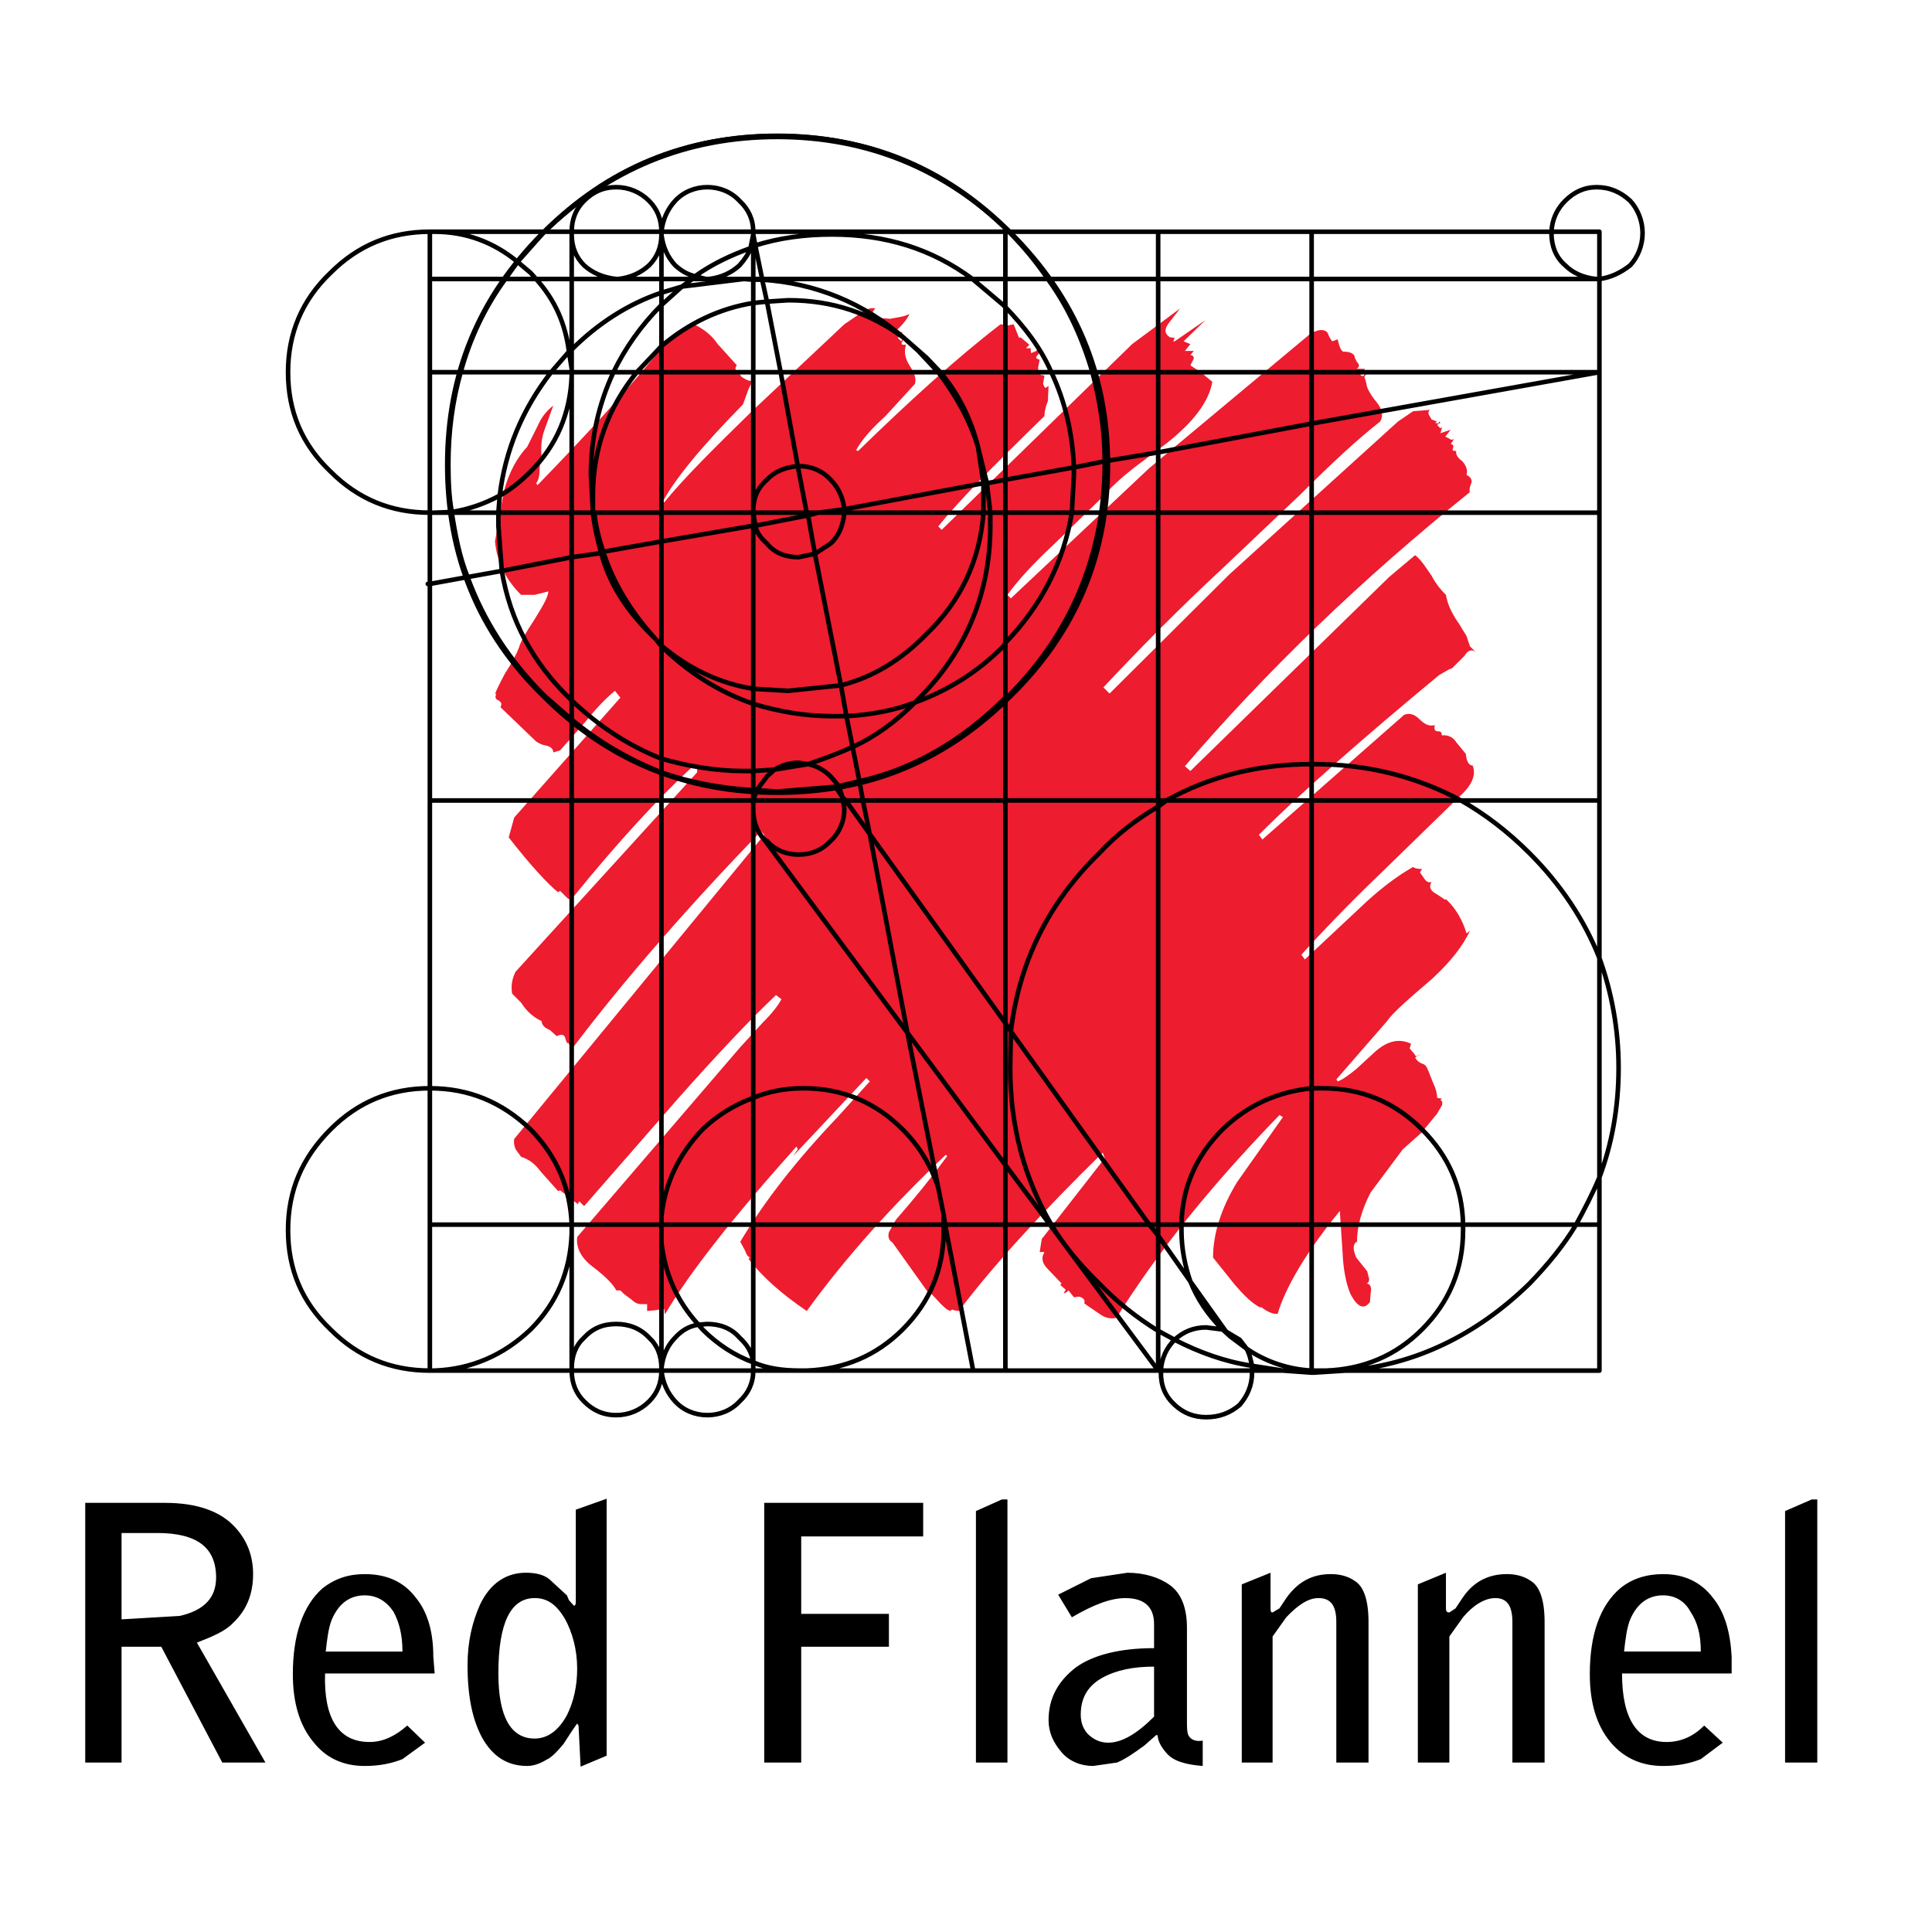
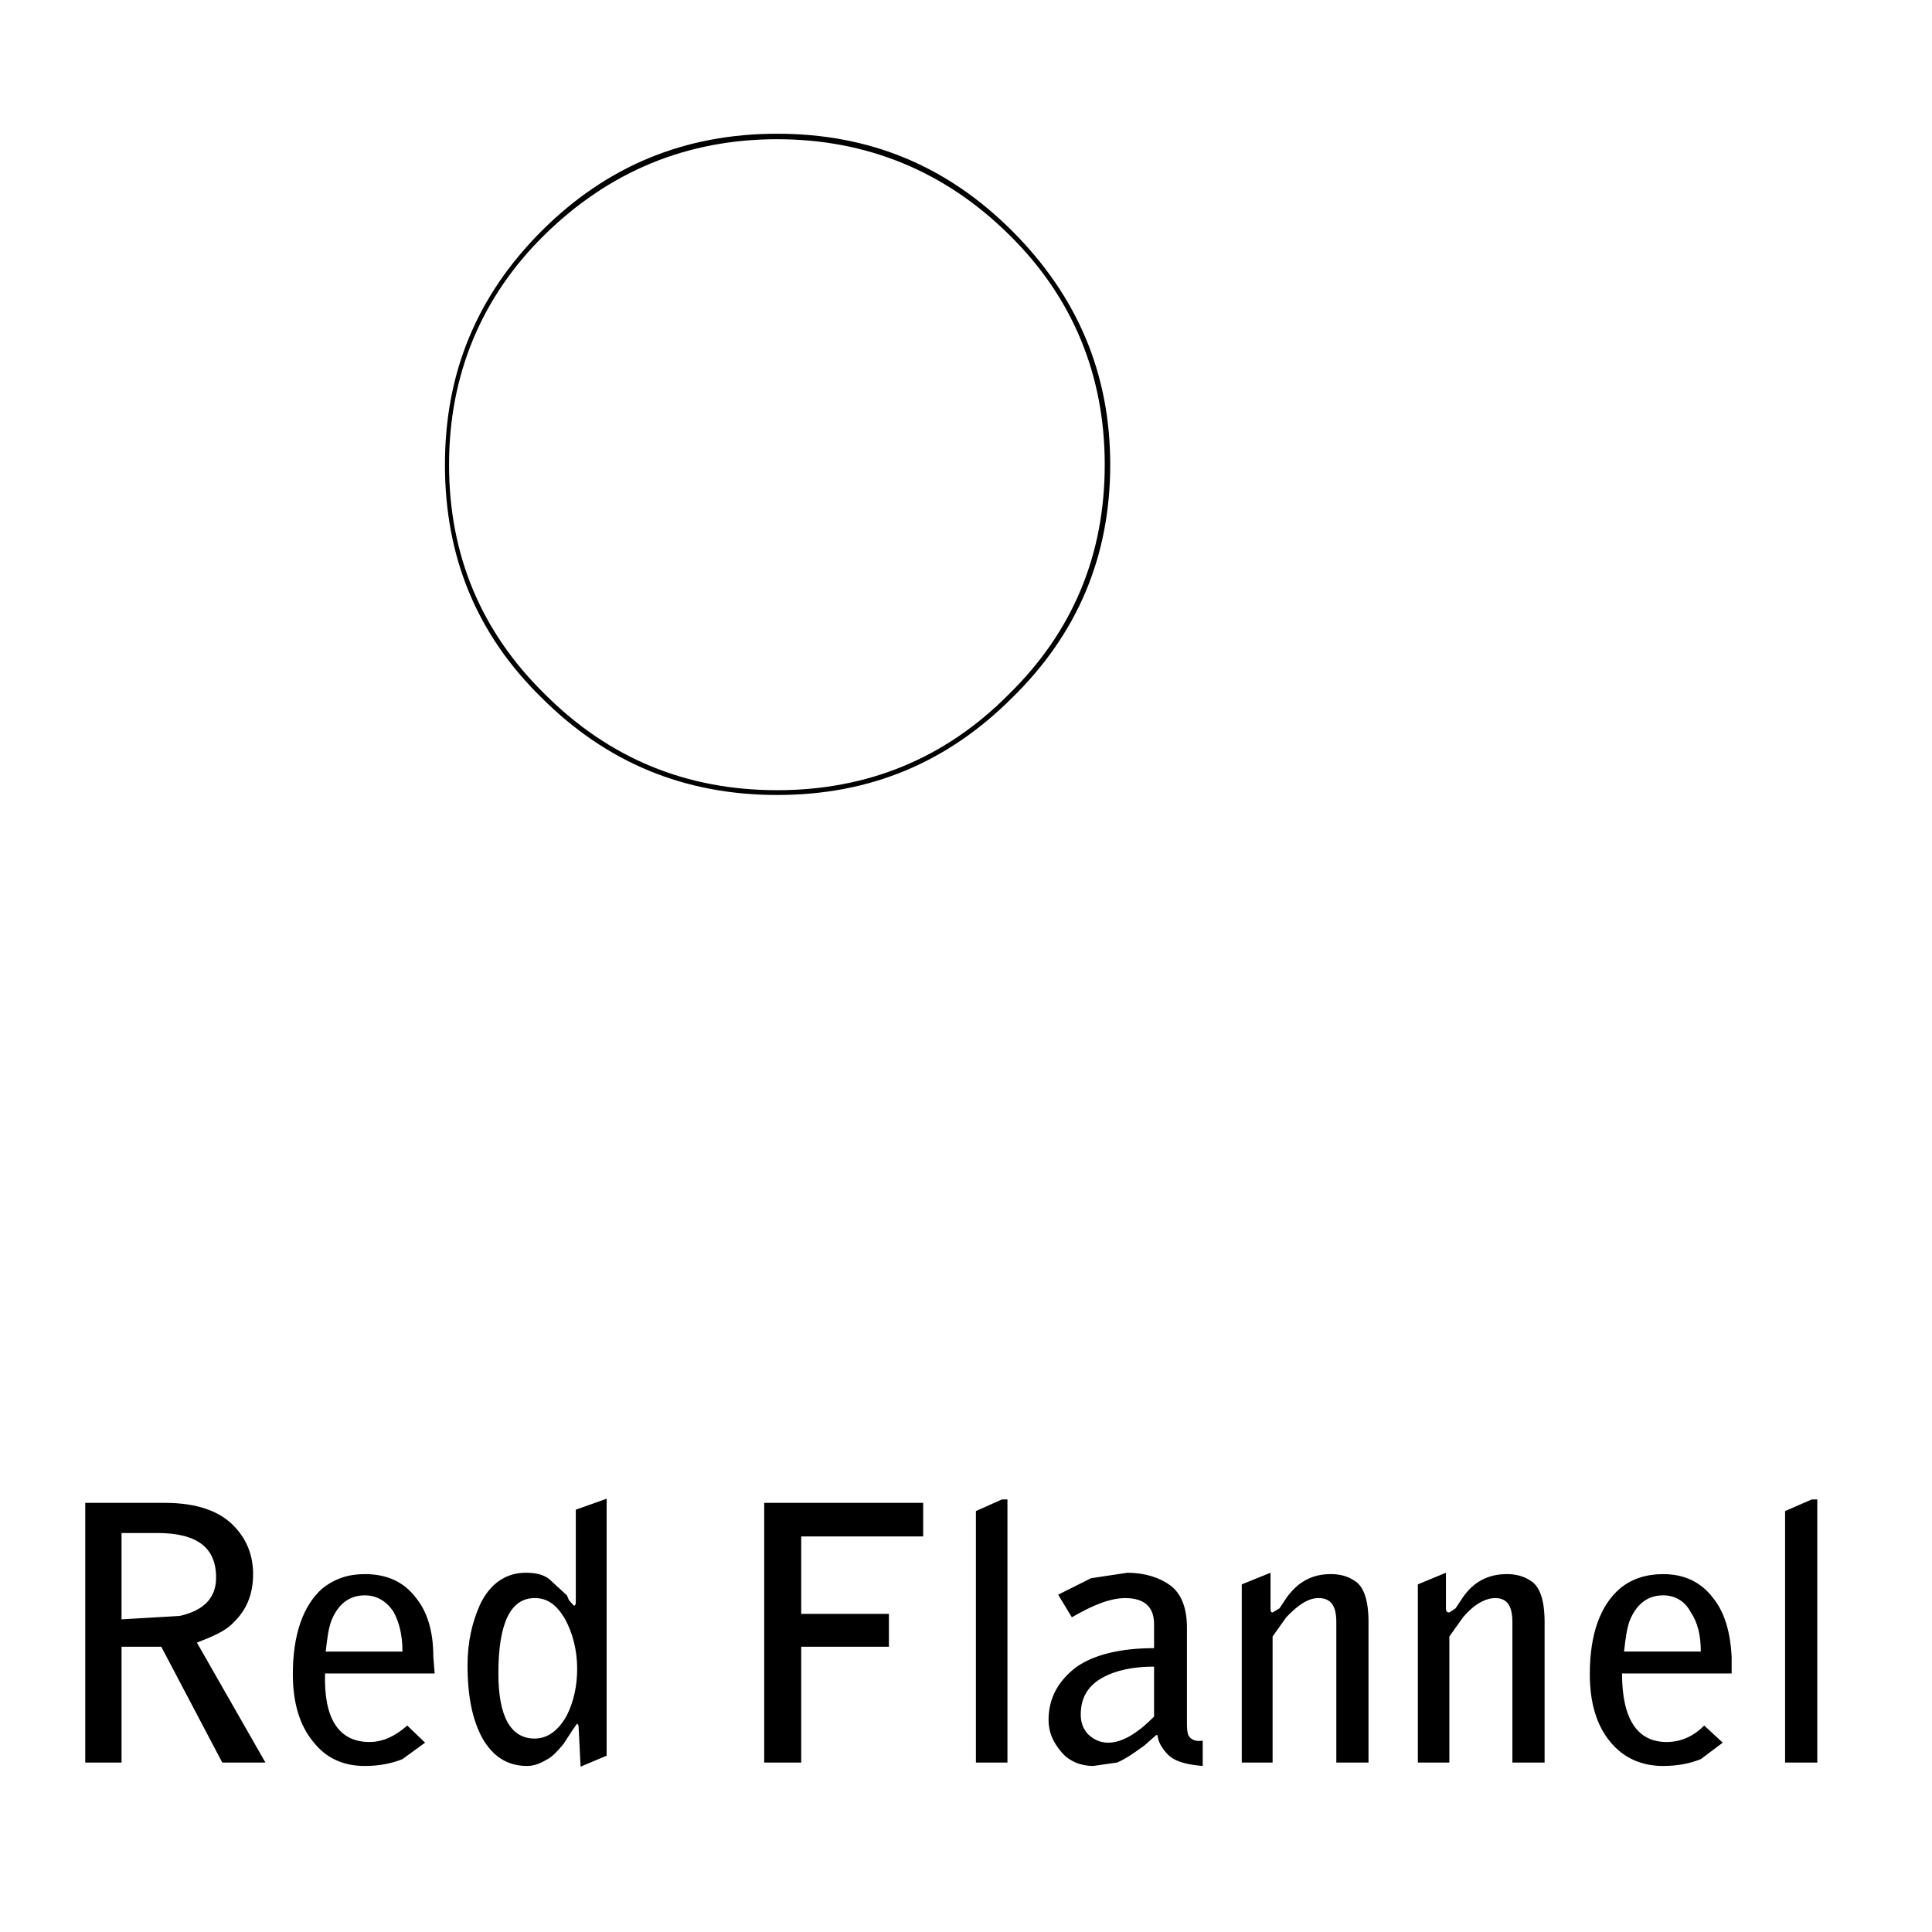
<svg xmlns="http://www.w3.org/2000/svg" version="1.0" id="Layer_1" x="0px" y="0px" width="192.756px" height="192.756px" viewBox="0 0 192.756 192.756" enable-background="new 0 0 192.756 192.756" xml:space="preserve">
  <g>
    <polygon fill-rule="evenodd" clip-rule="evenodd" fill="#FFFFFF" points="0,0 192.756,0 192.756,192.756 0,192.756 0,0  " />
-     <path fill-rule="evenodd" clip-rule="evenodd" fill="#ED1C2E" d="M75.152,37.955c-0.137,0.137-0.273,0.479-0.479,0.889   l-0.547,1.504c-4.238,4.307-6.836,7.52-7.998,9.708l0.137,0.068c2.12-2.598,5.127-5.538,8.75-9.093l9.229-8.683l1.504-1.025   c0.547-0.411,1.094-0.684,1.572-0.547l-0.342,0.479l-0.137,0.41l1.982,0.137c0.752-0.137,1.368-0.205,1.915-0.479   c-0.137,0.342-0.547,0.957-1.368,1.709l0.684,0.137l-0.479,0.547l0.342,0.342l0.136-0.342v0.342c-0.136,0.137-0.136,0.273,0,0.342   h0.342c-0.205,0.615-0.137,1.299,0.342,2.051c0.547,0.82,0.683,1.367,0.547,1.846l-2.939,3.213   c-1.367,1.23-2.393,2.393-2.939,3.418l0.205,0.068c5.127-4.991,9.775-9.229,14.218-12.648l0.684,0.137l0.615-0.137l0.547,1.367   l0.137-0.068L102.7,34.4l-0.342,0.341h0.479c0,0.342,0,0.479,0.068,0.479l0.479-0.205l0.342-0.479   c0.205,0.205,0.137,0.546-0.205,0.889c-0.273,0.273-0.137,0.342,0.205,0.479l-0.137,0.684c-0.068,0.205,0,0.479,0.342,0.547   c-0.068,0.137-0.205,0.273-0.068,0.273l0.342,0.068l-0.137,0.82c0.137,0.342,0.205,0.479,0.342,0.342l0.205-0.137l-0.068,1.504   c-0.273,0.684-0.342,1.162-0.342,1.504c-5.127,4.991-8.682,8.614-10.596,11.007l0.342,0.342l19.003-18.528l4.785-3.555   l-1.162,1.504c-0.409,0.547-0.409,1.025,0.138,1.367l0.479,0.068l-0.138,0.342h0.138l3.075-2.119l-2.187,2.119l0.683,0.273   l-0.547,0.684h0.889l-0.342,0.41c0.205,0,0.342,0.136,0.342,0.342l-0.342,0.684l1.025,0.684l1.162,0.957   c-0.342,2.051-1.982,4.102-4.58,6.153l-3.281,2.461c-1.298,1.025-2.323,1.983-3.076,2.872l-4.921,4.785   c-2.051,1.915-3.555,3.555-4.58,4.991l0.342,0.342l13.809-12.99l16.063-13.4c0.82-0.478,1.367-0.478,1.709-0.137l0.205,0.479   l0.273,0.41l0.547-0.205c0.137,0.684,0.342,1.163,0.547,1.23c0.82,0,1.162,0.274,1.162,0.616l0.205,0.41   c0.273,0.273,0.273,0.479,0,0.684h0.479h0.342l-0.479,0.615c0.137,0.068,0.273,0.205,0.342,0.068   c0.137-0.205,0.273-0.342,0.342-0.205c-0.205,0.137-0.342,0.342-0.205,0.547l0.137,0.479c0,0.342,0.342,1.025,1.025,1.846   c0.547,0.684,0.684,1.367,0.342,1.914c-2.188,1.709-4.785,4.102-7.998,7.315l-7.998,7.589c-3.828,3.555-7.724,7.452-11.62,11.622   l0.615,0.616l11.962-11.896l16.816-15.246l1.504-1.025l1.709-0.137c-0.206,0.137-0.206,0.273-0.138,0.479l0.274,0.479l0.547,0.205   l-0.205,0.137l0.41,0.068h-0.068l0.068-0.205l0.136,0.137l-0.136,0.068l-0.205,0.137l0.341,0.342l0.137-0.137v0.137l-0.137,0.479   l1.026-0.342l-0.547,0.684l0.409,0.205c0.138,0.137,0.343,0.137,0.479,0l-0.341,0.547c0.205,0,0.341,0.136,0.205,0.479   c-0.068,0.137,0,0.205,0.342,0.205c-0.069,0.342,0.137,0.684,0.615,1.025c0.409,0.479,0.546,0.957,0.409,1.367   c0.343,0.137,0.616,0.479,0.479,0.821c-0.205,0.479-0.205,0.82-0.136,0.888c-10.801,8.683-20.234,17.775-28.438,27.347l0.547,0.479   l19.824-19.348l2.597-2.188c0.616,0.479,1.026,1.162,1.642,2.051c0.547,1.026,1.094,1.573,1.436,1.915   c0.136,0.82,0.479,1.709,1.299,2.872l0.751,1.23l0.343,1.025l0.614,0.615c-0.341-0.342-0.82-0.273-1.161,0.342l-1.23,1.23   l-0.342,0.137l-0.957,0.547c-7.588,6.29-13.672,11.623-17.979,15.93l0.342,0.479l14.15-12.442c0.546-0.206,1.024-0.069,1.572,0.478   c0.547,0.547,1.025,0.684,1.504,0.547c-0.138,0.342,0,0.615,0.205,0.615c0.341,0,0.478,0.068,0.478,0.41   c0.547-0.068,1.095,0.137,1.437,0.684l0.957,1.162c0.067,0.821,0.341,1.162,0.684,1.162c0.341,0.889,0,1.915-1.299,3.077   l-7.93,7.726c-3.213,3.076-5.811,5.811-7.861,8.067l0.342,0.479l5.332-4.991c2.051-1.982,3.896-3.35,5.469-4.238   c0.136,0.137,0.479,0.205,0.889,0.205l-0.205,0.342l0.479,0.684c0.205,0.273,0.409,0.342,0.684,0.273   c-0.274,0.41-0.137,0.752,0.204,1.025c0.684,0.41,1.026,0.684,1.163,0.752l0.068-0.068c0.956,0.889,1.641,2.051,2.05,3.418   l0.343-0.273c-0.685,1.504-1.914,3.076-3.76,4.786c-2.393,2.051-3.965,3.418-4.512,4.238l-5.059,5.812l0.137,0.205   c0.547-0.205,1.162-0.684,1.846-1.232l1.709-1.572c1.367-1.299,2.598-1.504,3.76-0.957l-0.138,0.479l0.479,0.547   c0.068,0.273,0.343,0.273,0.548,0l-0.479,0.342c0.138,0.275,0.343,0.48,0.685,0.617c0.342,0.068,0.479,0.342,0.614,0.684   l0.547,1.367c0.206,0.41,0.343,0.889,0.343,1.367l0.478,0.068l-0.137,0.137c0.206,0.137,0.206,0.342,0.137,0.547l-0.478,0.82   l-1.572,1.914l-1.846,1.641l-3.213,4.307c-0.889,1.709-1.367,3.418-1.367,4.99l-0.068-0.068c-0.342,0.342-0.342,0.752,0,1.574   l1.094,1.367l0.137,0.547c0.137,0.342,0,0.615-0.205,0.684c0.342,0,0.547,0.342,0.41,0.957l-0.068,0.889   c-0.615,0.82-1.299,0.479-1.982-0.889c-0.41-1.025-0.684-2.393-0.752-4.102l-0.273-4.104c-3.418,4.172-5.469,7.727-6.221,10.324   v-0.068c-0.342,0.068-0.957-0.137-1.641-0.684l-0.068,0.068c-0.82-0.41-1.641-1.23-2.529-2.256l-2.188-2.734   c0-2.395,0.82-4.924,2.393-7.521l4.58-6.494l-0.342-0.205c-6.973,7.178-12.304,13.879-16.269,20.236   c-0.615,0.137-1.162,0-1.709-0.41l-1.504-1.025c0.137-0.342-0.137-0.615-0.547-0.684l-0.479,0.068l-0.547-0.684   c-0.137,0.137-0.273,0.273-0.479,0.273l0.205-0.342l-0.547-0.479l0.137-0.137l-1.367-1.436c-0.615-0.615-0.684-1.162-0.342-1.709   h-0.479l0.205-1.299l6.289-8.068l-0.206-0.547c-6.151,6.016-10.937,11.281-14.354,15.793l-0.478-0.068   c-0.206-0.137-0.342,0-0.342,0.068c-0.342-0.068-0.684-0.41-1.025-0.752l-0.889-0.957l-0.137,0.137l-3.759-5.266   c-0.342-0.205-0.479-0.547-0.342-1.025l0.683-1.23c1.915-2.188,3.624-4.307,5.127-6.357l-0.136-0.137   c-5.195,4.922-9.912,10.119-13.876,15.588c-2.53-1.709-4.443-3.418-5.811-5.195l0.137-0.137c-0.273-0.137-0.342-0.342-0.479-0.684   l-0.479-0.891c2.393-4.033,5.605-8.135,9.707-12.441l3.213-3.555l-0.342-0.342l-7.314,7.793l0.478-0.684l-0.136-0.273   c-6.358,7.109-10.732,12.648-13.125,16.75l-0.068-0.547l-0.957,0.137l-0.752,0.068v-0.684h-0.615c-0.205,0-0.547-0.068-0.888-0.41   l-0.82-0.615l-0.342-0.342h-0.41c-0.273-0.547-1.025-1.367-2.392-2.393c-1.162-0.889-1.641-1.914-1.504-2.941l16.269-18.938   l2.188-2.393c0.888-0.889,1.572-1.709,1.914-2.393l-0.546-0.41c-2.734,2.598-5.947,6.018-9.707,10.256l-9.433,10.801l-0.479-0.479   c-0.068,0.137-0.205,0.273-0.068,0.342l-1.846-1.436l-0.205,0.068l-1.709-1.914c-0.615-0.82-1.162-1.23-1.982-1.504l-0.547-0.752   c-0.137-0.342-0.205-0.684-0.137-1.025l23.72-28.851l1.231-1.504l-0.342-0.342c-7.246,7.521-13.535,14.699-18.661,21.466h-0.342   l-0.206-0.342h-0.136l-0.137-0.342c-0.068-0.479-0.342-0.615-0.889-0.342l-0.684-0.615c-0.547-0.205-0.82-0.547-0.82-0.889   c-0.751-0.342-1.436-0.889-2.051-1.846l-0.342-0.342l-0.546-0.547c-0.137-0.82,0-1.504,0.341-2.188l18.115-19.895v-0.479   l-0.342-0.206c-3.554,3.282-7.519,7.589-11.962,13.058c-0.206,0.342-0.479,0.342-0.684,0.137l-0.684-0.684l-0.205,0.137   c-1.025-0.82-2.734-2.666-4.922-5.469l0.547-1.983l10.595-11.964l-0.546-0.684c-0.82,0.684-1.846,1.709-2.871,3.008l-2.598,2.94   l-0.684,0.205c0-0.341-0.205-0.547-0.684-0.684c-0.547-0.068-0.889-0.342-1.025-0.41l-3.555-3.418   c0.137-0.273,0.137-0.479-0.205-0.684c-0.342-0.137-0.342-0.342-0.206-0.684l-0.136,0.068c0.136-0.41,0.478-1.094,1.025-2.119   c0.684-1.026,1.162-1.983,1.367-2.53c0.137-0.547,0.684-1.504,1.504-2.734c0.751-1.231,1.367-2.188,1.435-2.872l-1.367,0.342   h-1.367c-1.435-1.436-2.393-3.145-2.597-5.333l0.888-4.991c0.479-1.846,1.299-3.35,2.324-4.444l1.094-2.188   c0.342-0.82,0.957-1.504,1.504-1.914l-0.889,2.461c-0.342,0.957-0.342,1.846-0.273,2.667c-0.068,0.205-0.205,0.684-0.205,1.367   c0,0.547-0.137,1.025-0.342,1.231l0.137,0.205c4.648-4.786,8.955-9.434,12.714-14.083l1.367-1.025   c0.616-0.615,1.025-0.82,1.504-0.957c1.025,0.479,1.846,1.162,2.393,1.982l1.914,2.12c-0.206,0.273-0.206,0.479,0.136,0.684   l0.342,0.479C74.537,37.955,74.879,38.091,75.152,37.955L75.152,37.955z" />
-     <path fill="none" stroke="#000000" stroke-width="0.456" stroke-linecap="round" stroke-linejoin="round" stroke-miterlimit="2.613" d="   M57.038,123.07c-0.137,3.762-1.504,6.975-4.102,9.572c-2.734,2.598-5.947,3.965-9.57,4.102 M42.887,122.182h14.15 M65.992,122.182   v-0.82V122.182 M42.887,136.744v-14.562v-13.604c3.897,0,7.178,1.367,10.049,4.102c2.598,2.666,3.965,5.811,4.102,9.502V79.864    M57.038,79.864h8.955v-2.803c2.872,1.025,5.947,1.573,9.16,1.777v-1.914 M94.292,122.182l2.802,14.562 M117.192,133.668   c-0.821,0.82-1.299,1.846-1.368,3.076h9.092v-0.479C122.182,135.855,119.584,134.898,117.192,133.668L117.192,133.668    M132.299,136.744h1.982 M75.152,136.539v-0.615 M75.152,135.924L75.152,135.924v-13.742h-9.16v1.777v-1.777h-8.955v14.357    M79.801,136.744c-1.709,0-3.213-0.205-4.648-0.82v0.615v0.205h-9.16v-0.137v-0.068c0-1.299-0.41-2.324-1.23-3.076   c-0.889-0.957-2.05-1.367-3.281-1.367c-1.299,0-2.324,0.41-3.212,1.367c-0.82,0.752-1.23,1.777-1.23,3.076v0.205h8.955    M69.684,132.164l0.409,0.479c1.504,1.504,3.213,2.598,5.059,3.281c-0.137-1.025-0.615-1.777-1.367-2.461   c-0.82-0.957-1.982-1.367-3.213-1.367L69.684,132.164c-2.188-2.393-3.35-5.127-3.692-8.205v12.58   c0.137-1.299,0.615-2.324,1.367-3.076C67.975,132.779,68.727,132.301,69.684,132.164 M93.608,118.49l-3.076-15.451L76.246,83.76    M94.292,122.182h6.015v14.562 M80.484,136.744c3.759-0.137,6.972-1.504,9.569-4.102c2.734-2.734,4.102-6.016,4.102-9.914v-0.547   h0.137l-0.137-0.957 M75.152,109.535v12.646h19.003v-0.957l-0.547-2.734c-0.683-2.119-1.846-4.102-3.555-5.811   c-2.734-2.734-6.015-4.102-9.912-4.102C78.296,108.578,76.588,108.92,75.152,109.535 M75.152,79.864l0.342-1.026h-0.342V79.864   h-9.16v41.498c0.342-3.281,1.709-6.152,4.101-8.682c1.504-1.436,3.213-2.461,5.059-3.145V80.821 M75.152,79.864L75.152,79.864   v0.684 M84.039,79.521l-0.684-1.025 M84.107,79.864h-8.955v0.684v0.273c0,1.094,0.342,2.119,1.094,2.939l0.273,0.137   c0.752,0.889,1.914,1.367,3.145,1.367c1.298,0,2.392-0.479,3.212-1.367c0.889-0.82,1.367-1.982,1.367-3.213L84.107,79.864    M84.039,79.521l0.068,0.342h0.273l2.393,3.35l3.76,19.826l9.775,13.195v5.947h4.443l10.8,14.562v-3.965l1.642,0.889   c0.889-0.82,1.913-1.23,3.144-1.23l1.641,0.205l0.752,0.684 M114.663,122.182h-9.775c1.23,2.051,2.803,3.967,4.785,5.881   c1.777,1.846,3.76,3.418,5.878,4.717v-9.504L114.663,122.182 M77.271,76.787l-0.752,0.684l-1.025,1.367l2.05,0.137l5.811-0.479   l0.342-0.068l0.342,1.094l0.342,0.342h1.708l0.684,3.35l13.535,18.869v14.152l4.443,5.947h0.137   c-2.734-4.717-4.102-9.844-4.102-15.654l0.068-3.625l13.809,19.279h0.888v1.094l3.213,4.582c0.684,1.709,1.709,3.281,3.213,4.785   l0.342,0.205l0.41,0.479l1.641,1.23c0.342,0.615,0.41,1.162,0.547,1.709l3.076,0.479h2.871v0.205 M77.271,76.787l3.349-0.547   c0.752,0.137,1.572,0.547,2.256,1.231l0.82,0.957l2.051-0.479l-0.684-3.418c2.256-1.025,4.306-2.529,6.221-4.444   c3.212-1.162,6.152-2.939,8.818-5.606l0.205-0.342v-12.99h6.631c-0.82,4.923-3.008,9.229-6.631,12.99v5.469   c-4.238,4.239-9.091,7.11-14.56,8.341l0.341,1.915h14.219v22.218l0.547,0.82c0.82-6.836,3.691-12.784,8.818-17.774   c1.777-1.915,3.76-3.419,5.878-4.649v-0.615h0.82c4.307-2.393,9.092-3.624,14.492-3.624v3.624h-14.492l-0.82,0.615v41.703h2.324   c0.068-3.691,1.436-6.836,4.102-9.502c2.461-2.393,5.469-3.76,8.887-4.102v13.604h-12.988v0.547c0,1.846,0.342,3.557,0.889,5.129   l3.555,4.99l1.367,0.82l0.684,0.889c1.914,1.299,4.102,2.051,6.494,2.188l0,0h0.752 M75.152,76.924l2.119-0.137   c0.683-0.411,1.504-0.684,2.393-0.684l0.957,0.136c1.436-0.479,2.939-1.025,4.443-1.709l-0.615-3.077h-1.436   c-2.734,0-5.4-0.479-7.861-1.23 M75.152,70.224V68.72c-3.418-0.547-6.494-2.051-9.16-4.307 M81.646,51.149h2.598   c-0.137,1.299-0.547,2.325-1.367,3.077l-1.572,1.025l-0.684-3.829L81.646,51.149 M75.152,51.149l0.205,1.299l5.263-1.025   l-0.136-0.273h1.162l2.598-0.342v0.342H98.12 M75.152,52.448V68.72l3.486,0.205l5.263-0.547l-2.597-13.126l-1.641,0.342   c-1.231,0-2.393-0.41-3.145-1.367c-0.615-0.547-1.025-1.094-1.162-1.778H75.152 M98.12,51.149   c-0.342,4.717-2.255,8.819-5.673,12.101c-2.529,2.598-5.332,4.307-8.545,5.127l0.547,3.076c2.393-0.136,4.717-0.547,6.836-1.367   l0.342-0.342c4.785-4.786,7.177-10.597,7.177-17.297v-1.299h1.504v-3.282l6.836-1.23v0.752l-0.205,3.76h2.939   c-1.025,6.973-4.102,13.126-9.229,18.254l-0.342,0.205v10.255h15.243V51.149h15.312 M98.12,48.21v1.231v1.708h0.684l-0.342-2.939   H98.12l-0.547-3.624c-0.82-2.666-2.188-5.127-3.965-7.452H77.887l1.708,9.366h0.069c1.298,0,2.392,0.479,3.212,1.367   c0.82,0.821,1.23,1.846,1.367,2.94L98.12,48.21 M65.992,64.413V54.021l9.16-1.572v-1.299h5.332L79.595,46.5   c-1.299,0.137-2.324,0.547-3.076,1.367c-0.957,0.821-1.367,1.846-1.367,3.077 M42.887,79.864h14.15v-8.068l-2.734-2.393   c-3.555-3.555-6.084-7.52-7.656-11.828l-3.76,0.684v-7.11 M134.281,136.744l-3.213,0.205h-0.205l-2.871-0.205h-3.076v0.205   c0,1.299-0.479,2.324-1.23,3.213c-0.957,0.82-2.051,1.23-3.35,1.23c-1.23,0-2.255-0.41-3.144-1.23   c-0.958-0.889-1.368-1.914-1.368-3.213v-0.205H75.152c0,1.23-0.479,2.256-1.367,3.076c-0.82,0.891-1.982,1.369-3.213,1.369   s-2.393-0.479-3.213-1.369c-0.752-0.82-1.23-1.846-1.367-3.076c0,1.23-0.41,2.256-1.23,3.076c-0.889,0.891-2.05,1.369-3.281,1.369   c-1.299,0-2.324-0.479-3.212-1.369c-0.82-0.82-1.23-1.846-1.23-3.076H43.366h-0.479c-3.896,0-7.177-1.367-9.911-4.102   c-2.872-2.734-4.238-6.016-4.238-9.914c0-3.896,1.367-7.178,4.238-10.049c2.734-2.734,6.015-4.102,9.911-4.102V79.864V58.259   h-0.205 M42.887,51.149h0.479 M42.887,37.134h3.077c-0.82,2.871-1.23,5.948-1.23,9.161c0,1.709,0.068,3.282,0.341,4.786   l-1.708,0.068h1.708c0.342,2.188,0.752,4.375,1.573,6.426l3.418-0.615c0.82,4.923,3.076,9.161,6.835,12.785l0.137,0.137v1.914   c2.734,2.256,5.674,3.965,8.955,5.265v-1.368c2.666,0.752,5.4,1.231,8.203,1.231h0.957v-6.7c-3.35-1.162-6.426-3.076-9.16-5.743   v-0.068l-0.547-0.615c-2.392-2.598-4.238-5.538-5.264-8.751l5.811-1.026v-2.871h9.16V37.134h2.734l-1.367-7.042l2.119-0.136   c4.443,0,8.203,1.299,11.552,3.76l1.436,1.299l1.982,2.119h0.206c1.845,2.188,3.076,4.717,3.759,7.452l0.889,3.624l1.846-0.342   V37.134h4.58c1.367,2.871,2.119,6.084,2.256,9.503l3.076-0.615v0.273c0,1.709-0.137,3.282-0.342,4.854h5.673v-6.016l15.312-2.872   v-5.127h28.71 M57.038,36.792v0.342h-2.051c-2.871,3.692-4.58,7.794-5.127,12.307c-1.503,0.82-3.076,1.367-4.785,1.64v0.068h4.649   v1.299l0.342,4.512l6.972-1.367v14.289c2.734,2.598,5.674,4.512,8.955,5.811V64.481l-0.547-0.684l-0.546-0.547   c-2.393-2.393-4.102-4.991-4.922-8.067l0.205-0.137c-0.41-1.23-0.751-2.529-0.889-3.897h6.699V37.134h9.16v-6.905l1.367-0.137   l-0.479-2.188c5.332,0.342,10.117,2.324,14.15,5.811l2.256,1.983l1.367,1.436h6.494V30.64c1.914,1.982,3.555,4.102,4.58,6.495   h4.101c0.753,2.871,1.231,5.811,1.231,8.888l5.331-0.889v-7.999h15.312v-9.298h28.368 M57.038,37.476v13.673h2.119v-0.068   l-0.205-3.692c0-3.76,0.82-7.178,2.255-10.255h-4.169V37.476c-0.137,3.76-1.504,6.973-4.102,9.571   c-1.025,1.025-2.051,1.846-3.076,2.394l-0.136,1.708h7.314v4.444l2.939-0.41c-0.342-1.299-0.684-2.666-0.82-4.034h0.136   l-0.136-0.068v-1.64c0-4.649,1.503-8.751,4.375-12.307h-2.325c1.162-2.393,2.734-4.649,4.785-6.7 M65.992,30.435v4.102   c2.666-2.256,5.742-3.761,9.16-4.308v-2.324h0.889v-0.068h-0.889v-3.213l-0.273,0.137c-0.205,0.547-0.547,1.094-1.094,1.709   c-0.82,0.752-1.846,1.23-3.076,1.367 M64.899,35.699l-1.367,1.436h2.46v-2.598L64.899,35.699 M42.887,27.836h7.52   c-2.05,2.803-3.555,6.016-4.443,9.298h9.023l1.777-2.051l0.273,1.709v-1.914c2.598-2.598,5.674-4.581,8.955-5.675 M61.686,27.836   h4.306v-4.444 M65.992,29.204l2.051-0.615l1.025-0.752h-3.076v2.598l2.051-1.846l6.152-0.752l0.957,0.068v-0.068h-6.084   l0.273-0.273l1.094,0.273 M65.992,23.256v0.137c0.137,1.23,0.615,2.256,1.367,3.077c0.615,0.546,1.162,0.889,1.982,1.094   c1.709-1.23,3.623-2.119,5.537-2.803l0.273-1.367v1.23l0.205-0.137l0.684,3.35h20.985l3.076,2.598l0.205,0.205v-2.803h4.238   c2.051,2.803,3.486,6.016,4.442,9.298h6.562v-9.298h15.312v-4.444 M61.48,27.836h0.206c1.23-0.137,2.255-0.615,3.076-1.367   c0.82-0.821,1.23-1.846,1.23-3.077v-0.137v-0.137h-8.955c0-1.23,0.41-2.256,1.23-3.077c0.889-0.889,1.914-1.367,3.212-1.367   c1.231,0,2.393,0.479,3.281,1.367c0.82,0.821,1.23,1.846,1.23,3.077c0.137-1.23,0.615-2.256,1.367-3.077   c0.82-0.889,1.982-1.367,3.213-1.367s2.393,0.479,3.213,1.367c0.889,0.821,1.367,1.846,1.367,3.077h-9.16 M51.637,26.127   l-1.23,1.709h3.076c1.914,2.12,2.939,4.512,3.281,7.247l0.137-0.068l0.137-0.137v-7.042h4.443   c-1.299-0.137-2.392-0.615-3.212-1.367c-0.82-0.821-1.23-1.846-1.23-3.077 M51.637,26.127l1.299,1.094l0.547,0.615h3.555v-4.717   h-2.734L51.637,26.127c-2.392-1.983-5.195-3.008-8.271-3.008 M42.887,23.119c-3.896,0-7.177,1.367-9.911,4.102   c-2.872,2.735-4.238,6.084-4.238,9.913c0,3.897,1.367,7.179,4.238,9.913c2.734,2.734,6.015,4.102,9.911,4.102V37.134v-9.298V23.119   h0.479h10.937c6.494-6.358,14.218-9.571,23.241-9.571c8.955,0,16.748,3.213,23.105,9.571H75.152v0.137v0.137l0.205,1.094   c2.392-0.752,4.921-1.094,7.656-1.094c5.332,0,9.98,1.436,14.013,4.444h3.281v-4.444 M157.249,122.182   c-1.23,2.051-2.803,3.967-4.648,5.881c-5.264,5.127-11.416,8.135-18.319,8.682h25.292v-14.562 M145.97,122.182h-15.106v14.562   h0.752h0.684c3.76-0.137,6.973-1.504,9.57-4.102c2.733-2.734,4.101-6.016,4.101-9.914V122.182 M157.249,122.182h2.324v-4.717    M159.573,117.465c1.23-3.281,1.914-6.904,1.914-10.938c0-3.83-0.684-7.521-1.914-10.939 M159.573,95.588V79.864 M130.863,51.149   v25.09h0.205c5.332,0,10.254,1.231,14.696,3.624h13.809V51.149 M152.601,85.128c-2.188-2.188-4.443-3.897-6.836-5.264h-14.901   v28.714h1.094c3.896,0,7.178,1.367,9.912,4.102c2.666,2.666,4.033,5.811,4.101,9.502h11.279c0.82-1.504,1.641-3.076,2.324-4.717   V95.588C158.069,91.759,155.677,88.204,152.601,85.128 M159.573,37.134l-28.71,5.127v8.888h28.71V37.134v-9.298 M159.573,27.836   c1.094-0.137,2.119-0.615,3.076-1.367c0.752-0.821,1.23-1.983,1.23-3.213s-0.479-2.393-1.23-3.213   c-0.957-0.889-2.051-1.367-3.35-1.367c-1.23,0-2.256,0.479-3.145,1.367c-0.82,0.821-1.299,1.846-1.367,3.077h-54.139   c1.504,1.504,2.734,3.008,3.896,4.717h11.005v-4.444 M154.788,23.256c0,1.23,0.41,2.393,1.367,3.213   c0.752,0.752,1.777,1.23,3.076,1.367h0.342v-4.717h-4.785V23.256" />
    <path fill-rule="evenodd" clip-rule="evenodd" d="M56.354,161.494c0.752,1.367,1.23,3.076,1.23,4.99   c0,1.709-0.341,3.281-1.025,4.648c-0.82,1.504-1.914,2.324-3.213,2.324c-2.393,0-3.623-2.188-3.623-6.494   c0-5.059,1.23-7.521,3.623-7.521C54.645,159.441,55.534,160.125,56.354,161.494L56.354,161.494z M56.764,159.646l-0.205-0.479   l-1.709-1.572c-0.547-0.479-1.367-0.684-2.393-0.684c-1.914,0-3.554,1.025-4.58,3.213c-0.752,1.709-1.23,3.625-1.23,6.018   c0,3.076,0.479,5.469,1.503,7.314c1.026,1.777,2.461,2.734,4.443,2.734c0.684,0,1.367-0.273,1.914-0.615   c0.479-0.205,1.025-0.752,1.709-1.572l0.889-1.367l0.479-0.684l0.137,0.205l0.205,4.102l2.598-1.094v-25.637l-3.076,1.094v9.16   c0,0.342-0.068,0.41-0.205,0.41L56.764,159.646L56.764,159.646z M36.394,159.168c1.231,0,2.188,0.615,2.871,1.643   c0.547,1.023,0.889,2.256,0.889,3.965h-7.656c0.137-1.23,0.274-2.393,0.615-3.213C33.796,159.99,34.89,159.168,36.394,159.168   L36.394,159.168z M32.156,158.484c-1.914,1.709-2.939,4.582-2.939,8.547c0,2.871,0.683,5.127,2.05,6.768   c1.23,1.572,2.939,2.393,5.127,2.393c1.504,0,2.734-0.273,3.76-0.684l2.256-1.641l-1.777-1.709   c-1.162,1.025-2.393,1.641-3.76,1.641c-3.076,0-4.58-2.324-4.443-6.836h10.937l-0.137-1.709c0-2.393-0.547-4.377-1.709-5.812   c-1.23-1.641-2.939-2.393-5.127-2.393C34.821,157.049,33.454,157.459,32.156,158.484L32.156,158.484z M17.938,161.221l-5.811,0.342   v-8.615h3.555c3.964,0,5.878,1.436,5.878,4.443C21.56,159.441,20.33,160.672,17.938,161.221L17.938,161.221z M8.504,149.939v25.91   h3.623v-11.553h3.965l6.084,11.553h4.307l-6.836-11.963c1.573-0.615,2.872-1.162,3.623-1.982c1.299-1.232,1.982-2.805,1.982-4.855   c0-1.846-0.615-3.35-1.709-4.58c-1.504-1.709-3.896-2.529-7.109-2.529H8.504L8.504,149.939z M126.762,156.912l-2.871,1.162v17.775   h3.076v-12.578l1.367-1.916c1.162-1.23,2.188-1.914,3.213-1.914c1.23,0,1.777,0.752,1.777,2.393v14.016h3.213v-14.016   c0-2.188-0.479-3.555-1.367-4.102c-0.684-0.479-1.504-0.684-2.393-0.684c-1.846,0-3.281,0.752-4.443,2.393l-0.684,1.027   l-0.684,0.408c-0.137,0-0.205-0.066-0.205-0.408V156.912L126.762,156.912z M108.511,172.979c-0.479-0.547-0.685-1.162-0.685-1.914   c0-1.641,0.685-2.871,2.188-3.691c1.368-0.752,3.076-1.094,5.127-1.094v4.99c-1.708,1.709-3.212,2.598-4.579,2.598   C109.741,173.867,109.057,173.525,108.511,172.979L108.511,172.979z M105.913,174.824c0.752,0.889,1.913,1.367,3.144,1.367   l2.394-0.342c0.82-0.342,1.709-0.957,2.734-1.709l1.162-1.025h0.137c0.067,0.684,0.41,1.23,0.888,1.777   c0.684,0.82,1.914,1.162,3.623,1.299v-2.529c-0.752,0.137-1.23-0.137-1.435-0.547c-0.138-0.342-0.138-0.82-0.138-1.367v-9.365   c0-1.914-0.547-3.42-1.708-4.24c-1.026-0.752-2.529-1.23-4.239-1.23l-3.622,0.547l-3.281,1.641l1.367,2.256   c2.118-1.23,3.828-1.914,5.332-1.914c1.914,0,2.87,0.889,2.87,2.598v2.395c-3.418,0-6.084,0.684-7.792,1.914   c-1.777,1.367-2.734,3.076-2.734,5.264C104.614,172.842,105.093,173.867,105.913,174.824L105.913,174.824z M79.938,153.289h12.167   v-3.35H76.246v25.91h3.691v-11.553h8.75v-3.283h-8.75V153.289L79.938,153.289z M99.966,149.598l-2.598,1.162v25.09h3.145v-26.252   H99.966L99.966,149.598z M158.616,167.031c0,2.871,0.684,5.127,2.051,6.768c1.299,1.572,3.076,2.393,5.264,2.393   c1.504,0,2.734-0.273,3.76-0.684l2.187-1.641l-1.846-1.709c-1.024,1.025-2.255,1.641-3.759,1.641c-2.939,0-4.443-2.324-4.443-6.836   h10.937v-1.709c-0.136-2.393-0.683-4.377-1.845-5.812c-1.23-1.641-2.939-2.393-4.99-2.393c-1.572,0-3.076,0.41-4.307,1.436   C159.642,160.193,158.616,163.066,158.616,167.031L158.616,167.031z M162.649,161.562c0.684-1.572,1.777-2.395,3.281-2.395   c1.23,0,2.188,0.615,2.734,1.643c0.684,1.023,1.025,2.256,1.025,3.965h-7.656C162.171,163.545,162.308,162.383,162.649,161.562   L162.649,161.562z M149.183,159.441c1.162,0,1.709,0.752,1.709,2.393v14.016h3.213v-14.016c0-2.188-0.479-3.555-1.367-4.102   c-0.684-0.479-1.504-0.684-2.393-0.684c-1.846,0-3.349,0.752-4.442,2.393l-0.685,1.027l-0.615,0.408   c-0.205,0-0.341-0.066-0.341-0.408v-3.557l-2.803,1.162v17.775h3.144v-12.578l1.367-1.916   C146.996,160.125,148.157,159.441,149.183,159.441L149.183,159.441z M180.764,149.598l-2.666,1.162v25.09h3.213v-26.252H180.764   L180.764,149.598L180.764,149.598z" />
    <path fill-rule="evenodd" clip-rule="evenodd" d="M44.802,46.364c0-8.956,3.213-16.75,9.57-22.971   c6.426-6.29,14.15-9.503,23.173-9.503c8.955,0,16.748,3.213,23.105,9.503c6.357,6.221,9.57,14.015,9.57,22.971   c0,9.024-3.213,16.682-9.57,22.903c-6.357,6.426-14.15,9.571-23.105,9.571c-9.023,0-16.747-3.145-23.173-9.571   C48.015,63.045,44.802,55.388,44.802,46.364L44.802,46.364z M54.03,69.608c6.494,6.495,14.287,9.708,23.515,9.708   c9.229,0,16.953-3.213,23.447-9.708c6.494-6.358,9.775-14.083,9.775-23.245c0-9.093-3.281-16.818-9.775-23.313   s-14.218-9.708-23.447-9.708c-9.228,0-17.021,3.213-23.515,9.708c-6.494,6.495-9.638,14.22-9.638,23.313   C44.392,55.525,47.536,63.25,54.03,69.608L54.03,69.608L54.03,69.608z" />
  </g>
</svg>